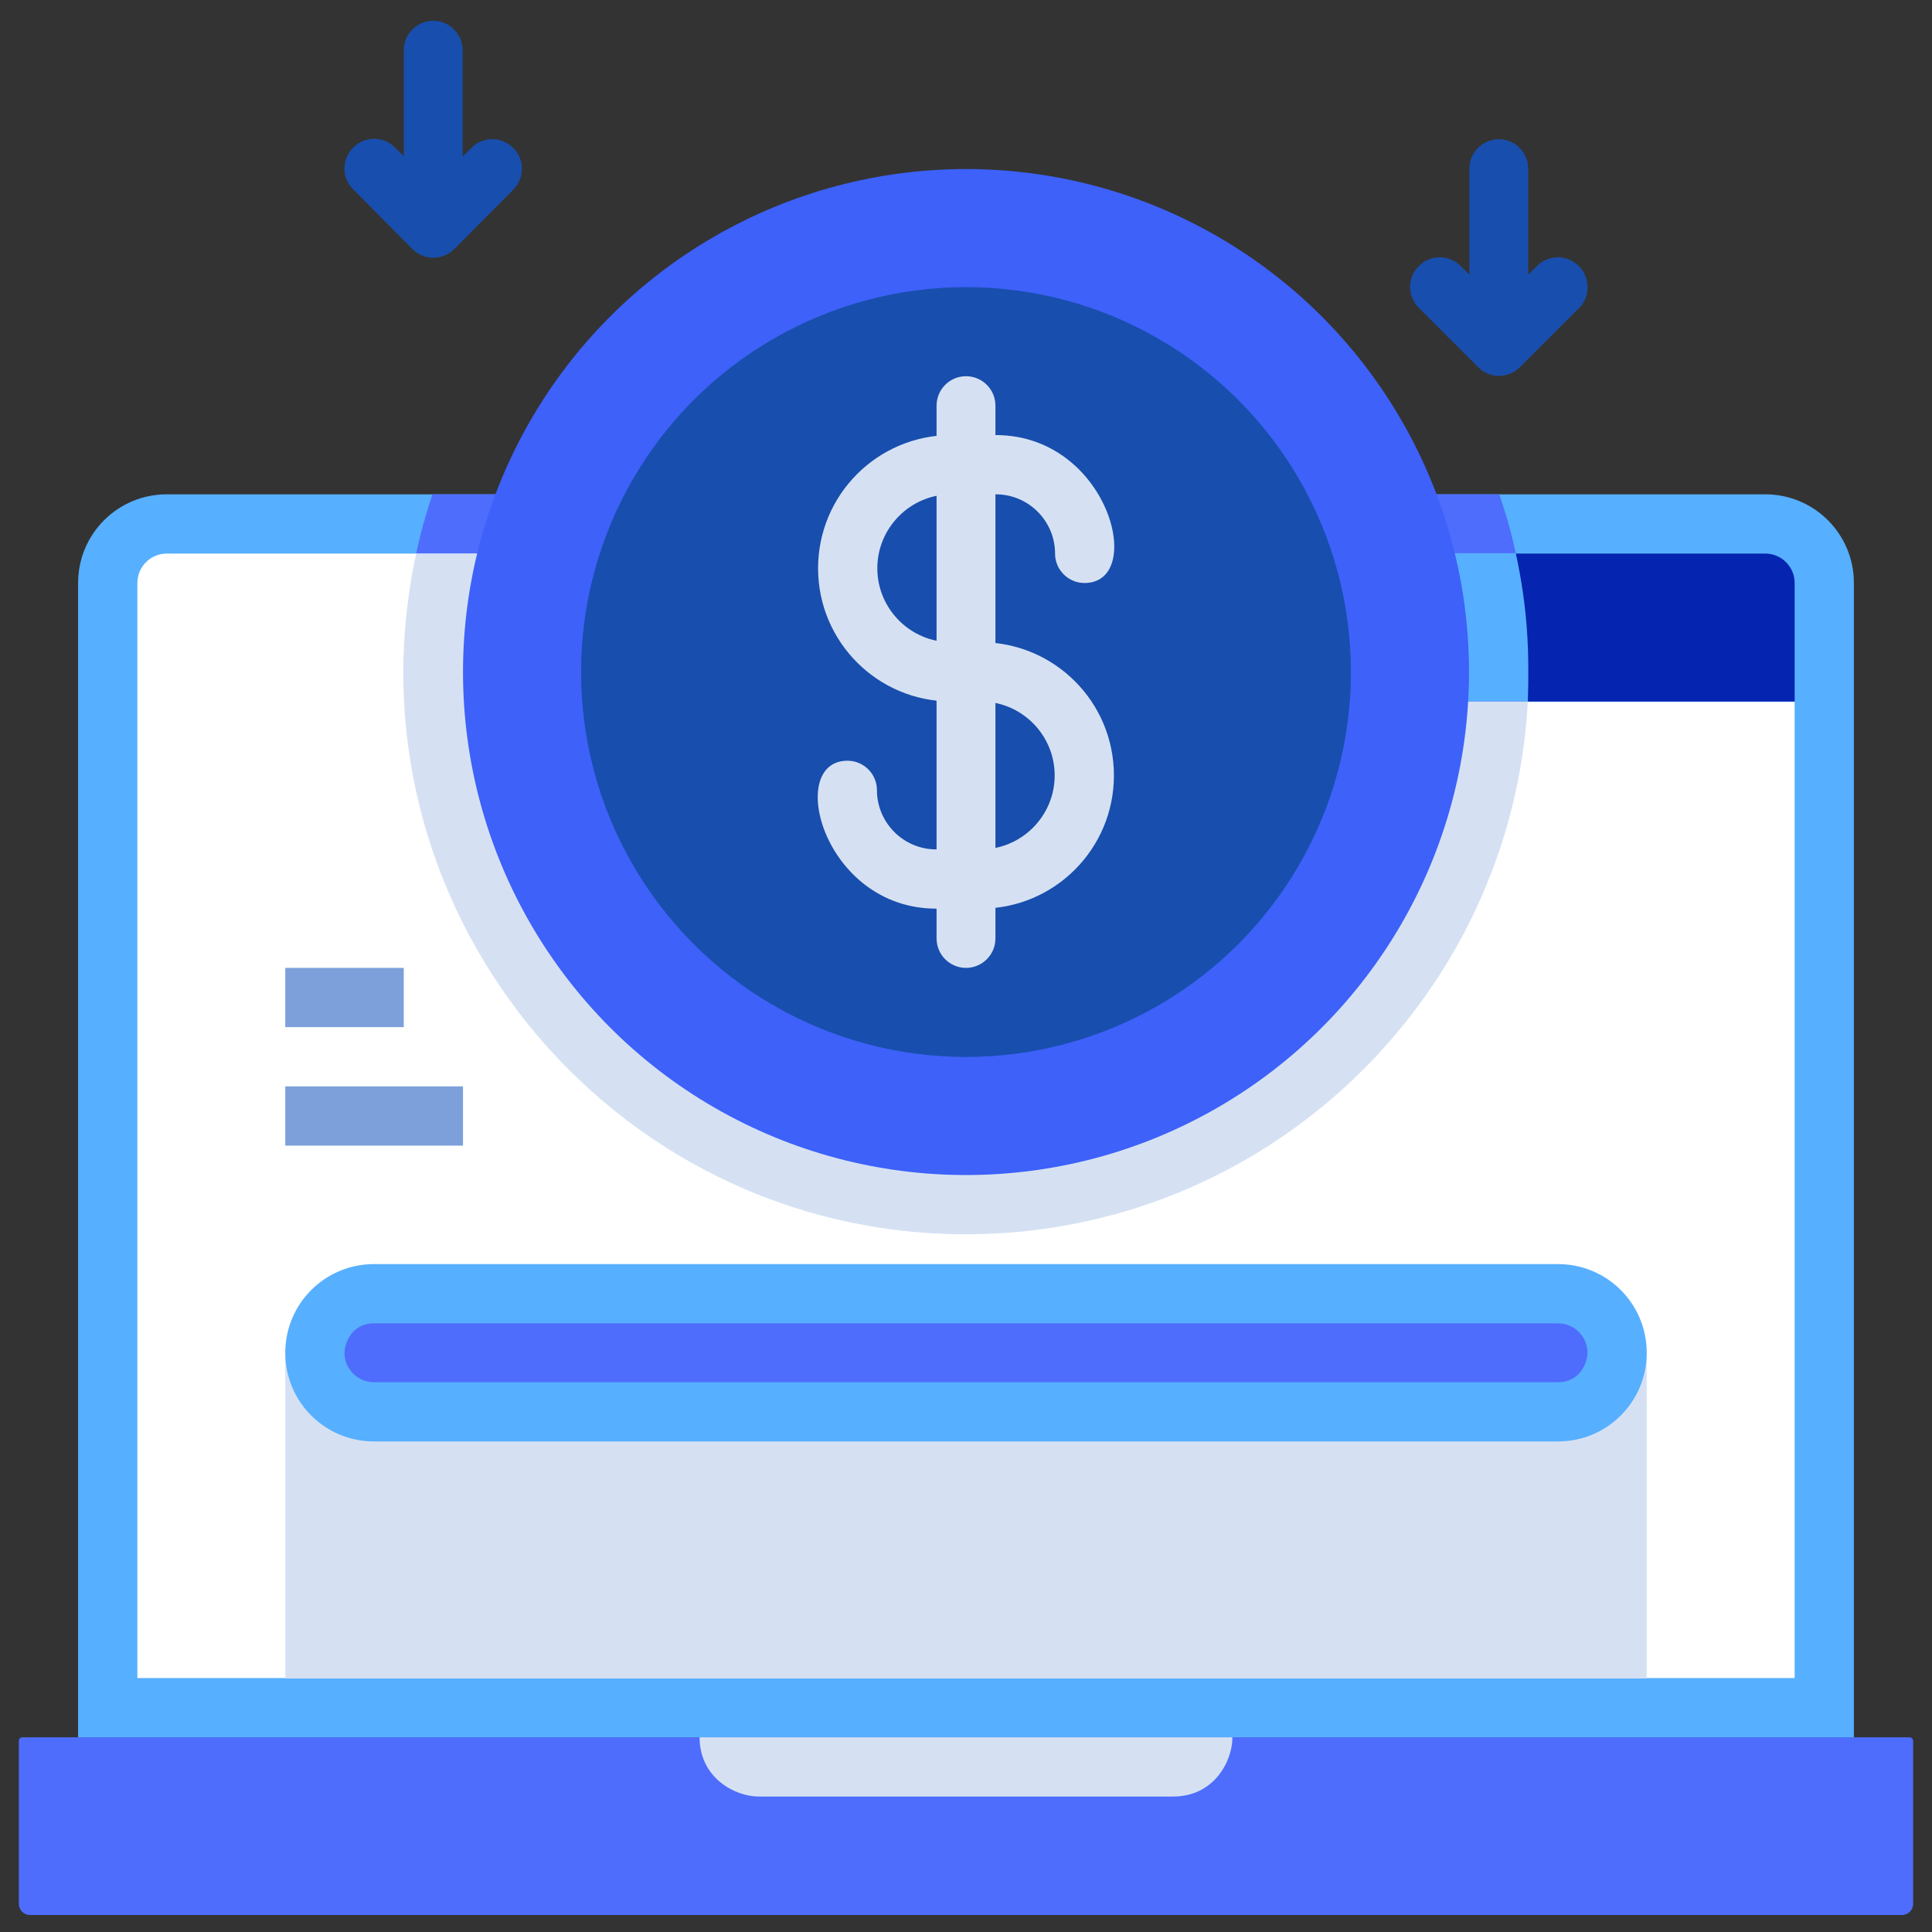
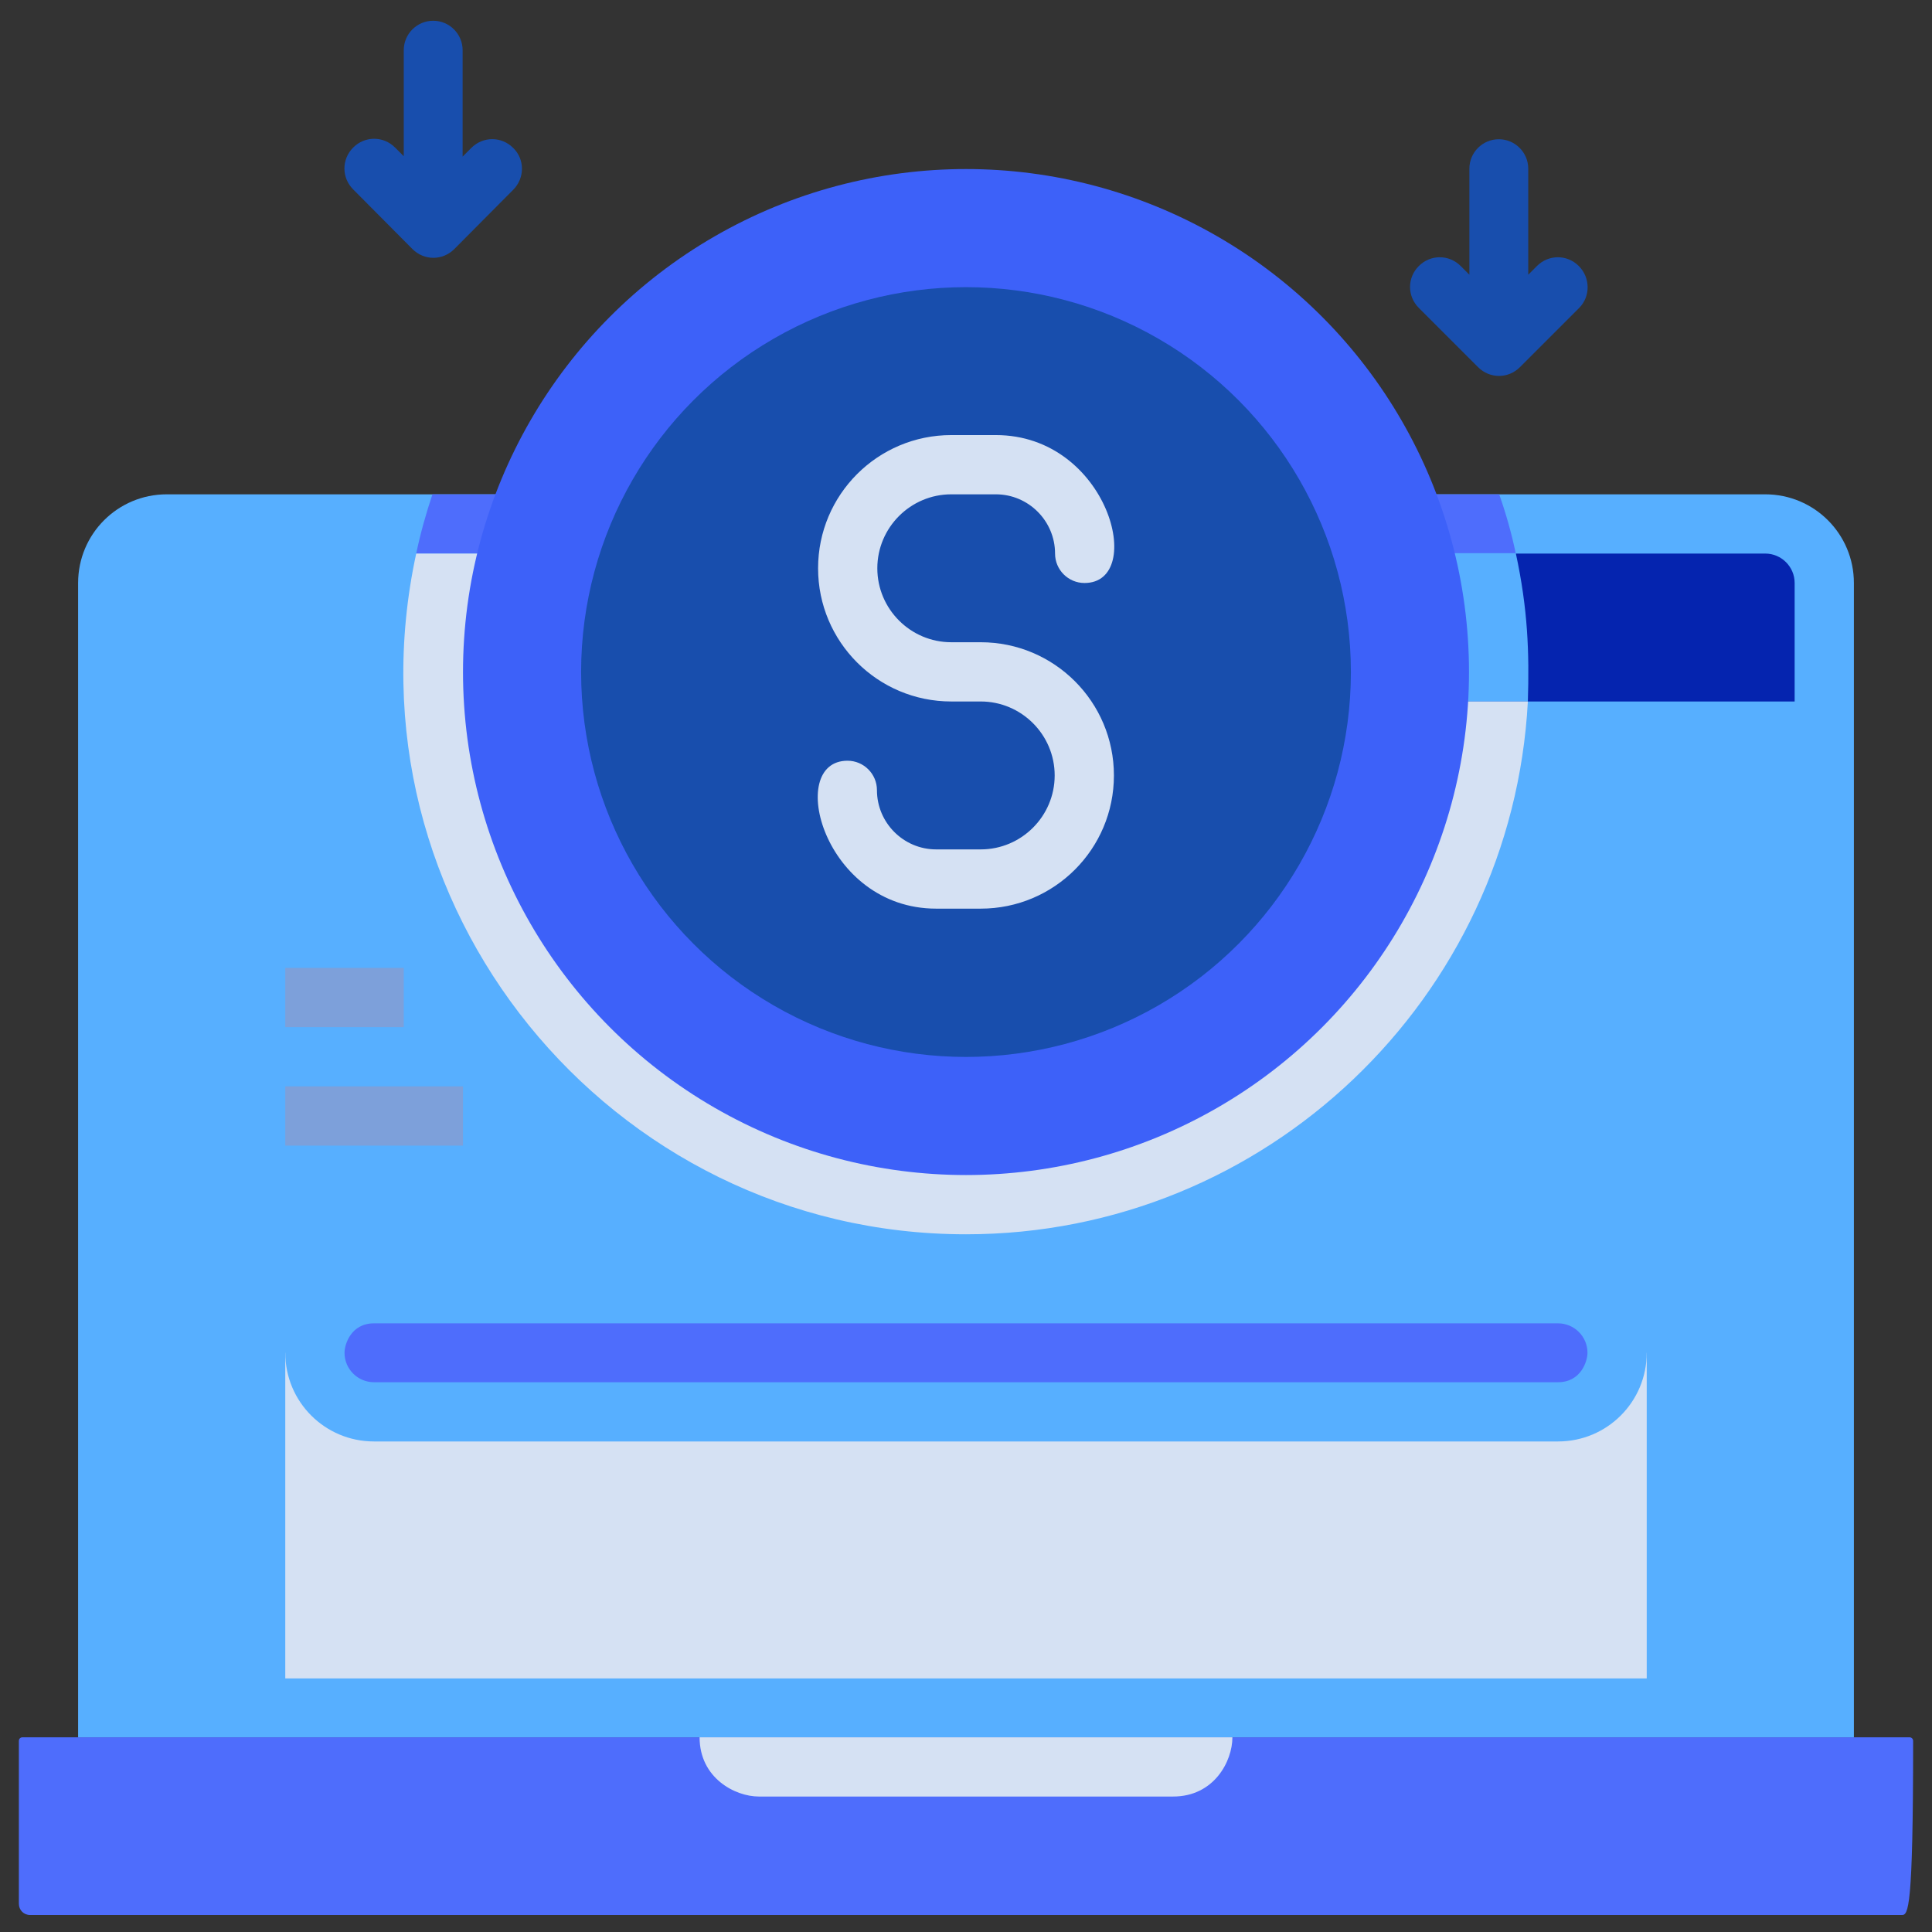
<svg xmlns="http://www.w3.org/2000/svg" version="1.1" id="Capa_1" x="0px" y="0px" viewBox="0 0 512 512" style="enable-background:new 0 0 512 512;" xml:space="preserve">
  <rect x="0" y="0" width="512" height="512" fill="#333333" stroke="none" />
  <style type="text/css">
	.st0{fill:#57AFFF;}
	.st1{fill:#4E6DFC;}
	.st2{fill:#0524AF;}
	.st3{fill:#FFFFFF;}
	.st4{fill:#D5E1F3;}
	.st5{fill:#3D61F9;}
	.st6{fill:#184EAD;}
	.st7{fill:#7DA0DA;}
</style>
  <g>
    <path class="st0" d="M491.3,154.5v305.9H20.7V154.5c0-13,10.5-23.5,23.5-23.5h423.6C480.8,131,491.3,141.5,491.3,154.5z" />
  </g>
  <g>
-     <path class="st1" d="M504,507.5H8c-1.7,0-3-1.3-3-3v-43.1c0-0.6,0.4-1,1-1h500c0.6,0,1,0.4,1,1v43.1   C507,506.2,505.7,507.5,504,507.5z" />
+     <path class="st1" d="M504,507.5H8c-1.7,0-3-1.3-3-3v-43.1c0-0.6,0.4-1,1-1h500c0.6,0,1,0.4,1,1C507,506.2,505.7,507.5,504,507.5z" />
  </g>
  <g>
    <path class="st2" d="M475.6,154.5v31.4H161.9c-35.7-44.6-28.8-35.9-31.4-39.2h337.3C472.1,146.7,475.6,150.2,475.6,154.5z" />
  </g>
  <g>
-     <path class="st3" d="M475.6,185.9v258.8H36.4V154.5c0-4.3,3.5-7.8,7.8-7.8h110.4c9.5,0,18.5,4.3,24.5,11.8   c8.1,10.2,5.2,6.6,12.5,15.7c6.7,8,15.5,11.8,24.5,11.8H475.6z" />
-   </g>
+     </g>
  <g>
    <path class="st1" d="M401.7,146.7H110.3c1.1-5.3,2.6-10.6,4.3-15.7h282.7C399.1,136.1,400.6,141.4,401.7,146.7z" />
  </g>
  <g>
    <path class="st0" d="M404.9,185.9H216.2c-8.9,0-17.7-3.7-24.5-11.8c-7.3-9.1-4.5-5.5-12.5-15.7c-6-7.5-15-11.8-24.5-11.8h247   C404.9,161.4,405.3,172.9,404.9,185.9z" />
  </g>
  <g>
    <path class="st4" d="M404.9,185.9c-4.2,78.5-69.3,141.2-148.9,141.2c-94.6,0-165.8-87.6-145.7-180.4h44.3   c31.7,0,29.6,39.2,61.5,39.2H404.9z" />
  </g>
  <g>
    <circle class="st5" cx="256" cy="178.1" r="133.3" />
  </g>
  <g>
    <circle class="st6" cx="256" cy="178.1" r="102" />
  </g>
  <g>
    <path class="st4" d="M259.9,240.8h-11.8c-29.9,0-40-39.2-23.5-39.2c4.3,0,7.8,3.5,7.8,7.8c0,8.6,7,15.7,15.7,15.7h11.8   c10.8,0,19.6-8.8,19.6-19.6s-8.8-19.6-19.6-19.6h-7.8c-19.5,0-35.3-15.8-35.3-35.3s15.8-35.3,35.3-35.3h11.8   c29.9,0,40,39.2,23.5,39.2c-4.3,0-7.8-3.5-7.8-7.8c0-8.6-7-15.7-15.7-15.7h-11.8c-10.8,0-19.6,8.8-19.6,19.6s8.8,19.6,19.6,19.6   h7.8c19.5,0,35.3,15.8,35.3,35.3S279.4,240.8,259.9,240.8z" />
  </g>
  <g>
    <rect x="75.6" y="358.5" class="st4" width="360.8" height="86.3" />
  </g>
  <g>
-     <path class="st4" d="M256,256.5c-4.3,0-7.8-3.5-7.8-7.8V107.5c0-4.3,3.5-7.8,7.8-7.8s7.8,3.5,7.8,7.8v141.2   C263.8,253,260.3,256.5,256,256.5z" />
-   </g>
+     </g>
  <g>
    <path class="st4" d="M310.9,476.1H201.1c-6.3,0-15.7-4.9-15.7-15.7h141.2C326.6,466.8,321.7,476.1,310.9,476.1z" />
  </g>
  <g>
    <path class="st0" d="M412.9,382H99.1c-13,0-23.5-10.5-23.5-23.5c0-13,10.5-23.5,23.5-23.5h313.8c13,0,23.5,10.5,23.5,23.5   C436.4,371.5,425.9,382,412.9,382z" />
  </g>
  <g>
    <path class="st1" d="M412.9,366.3H99.1c-4.3,0-7.8-3.5-7.8-7.8c0-2.2,1.7-7.8,7.8-7.8h313.8c4.3,0,7.8,3.5,7.8,7.8   C420.7,360.7,419,366.3,412.9,366.3z" />
  </g>
  <g>
    <path class="st6" d="M136,39.2c-3.1-3.1-8-3.1-11.1,0l-2.3,2.3V13.3c0-4.3-3.5-7.8-7.8-7.8S107,9,107,13.3v28.1l-2.3-2.3   c-3.1-3.1-8-3.1-11.1,0s-3.1,8,0,11.1L109.3,66c3.1,3.1,8,3.1,11.1,0L136,50.3C139.1,47.2,139.1,42.2,136,39.2z" />
  </g>
  <g>
    <path class="st6" d="M418.4,70.5c-3.1-3.1-8-3.1-11.1,0l-2.3,2.3V44.7c0-4.3-3.5-7.8-7.8-7.8s-7.8,3.5-7.8,7.8v28.1l-2.3-2.3   c-3.1-3.1-8-3.1-11.1,0s-3.1,8,0,11.1l15.7,15.7c3.1,3.1,8,3.1,11.1,0l15.7-15.7C421.5,78.6,421.5,73.6,418.4,70.5z" />
  </g>
  <g>
    <rect x="75.6" y="256.5" class="st7" width="31.4" height="15.7" />
  </g>
  <g>
    <rect x="75.6" y="287.9" class="st7" width="47.1" height="15.7" />
  </g>
</svg>